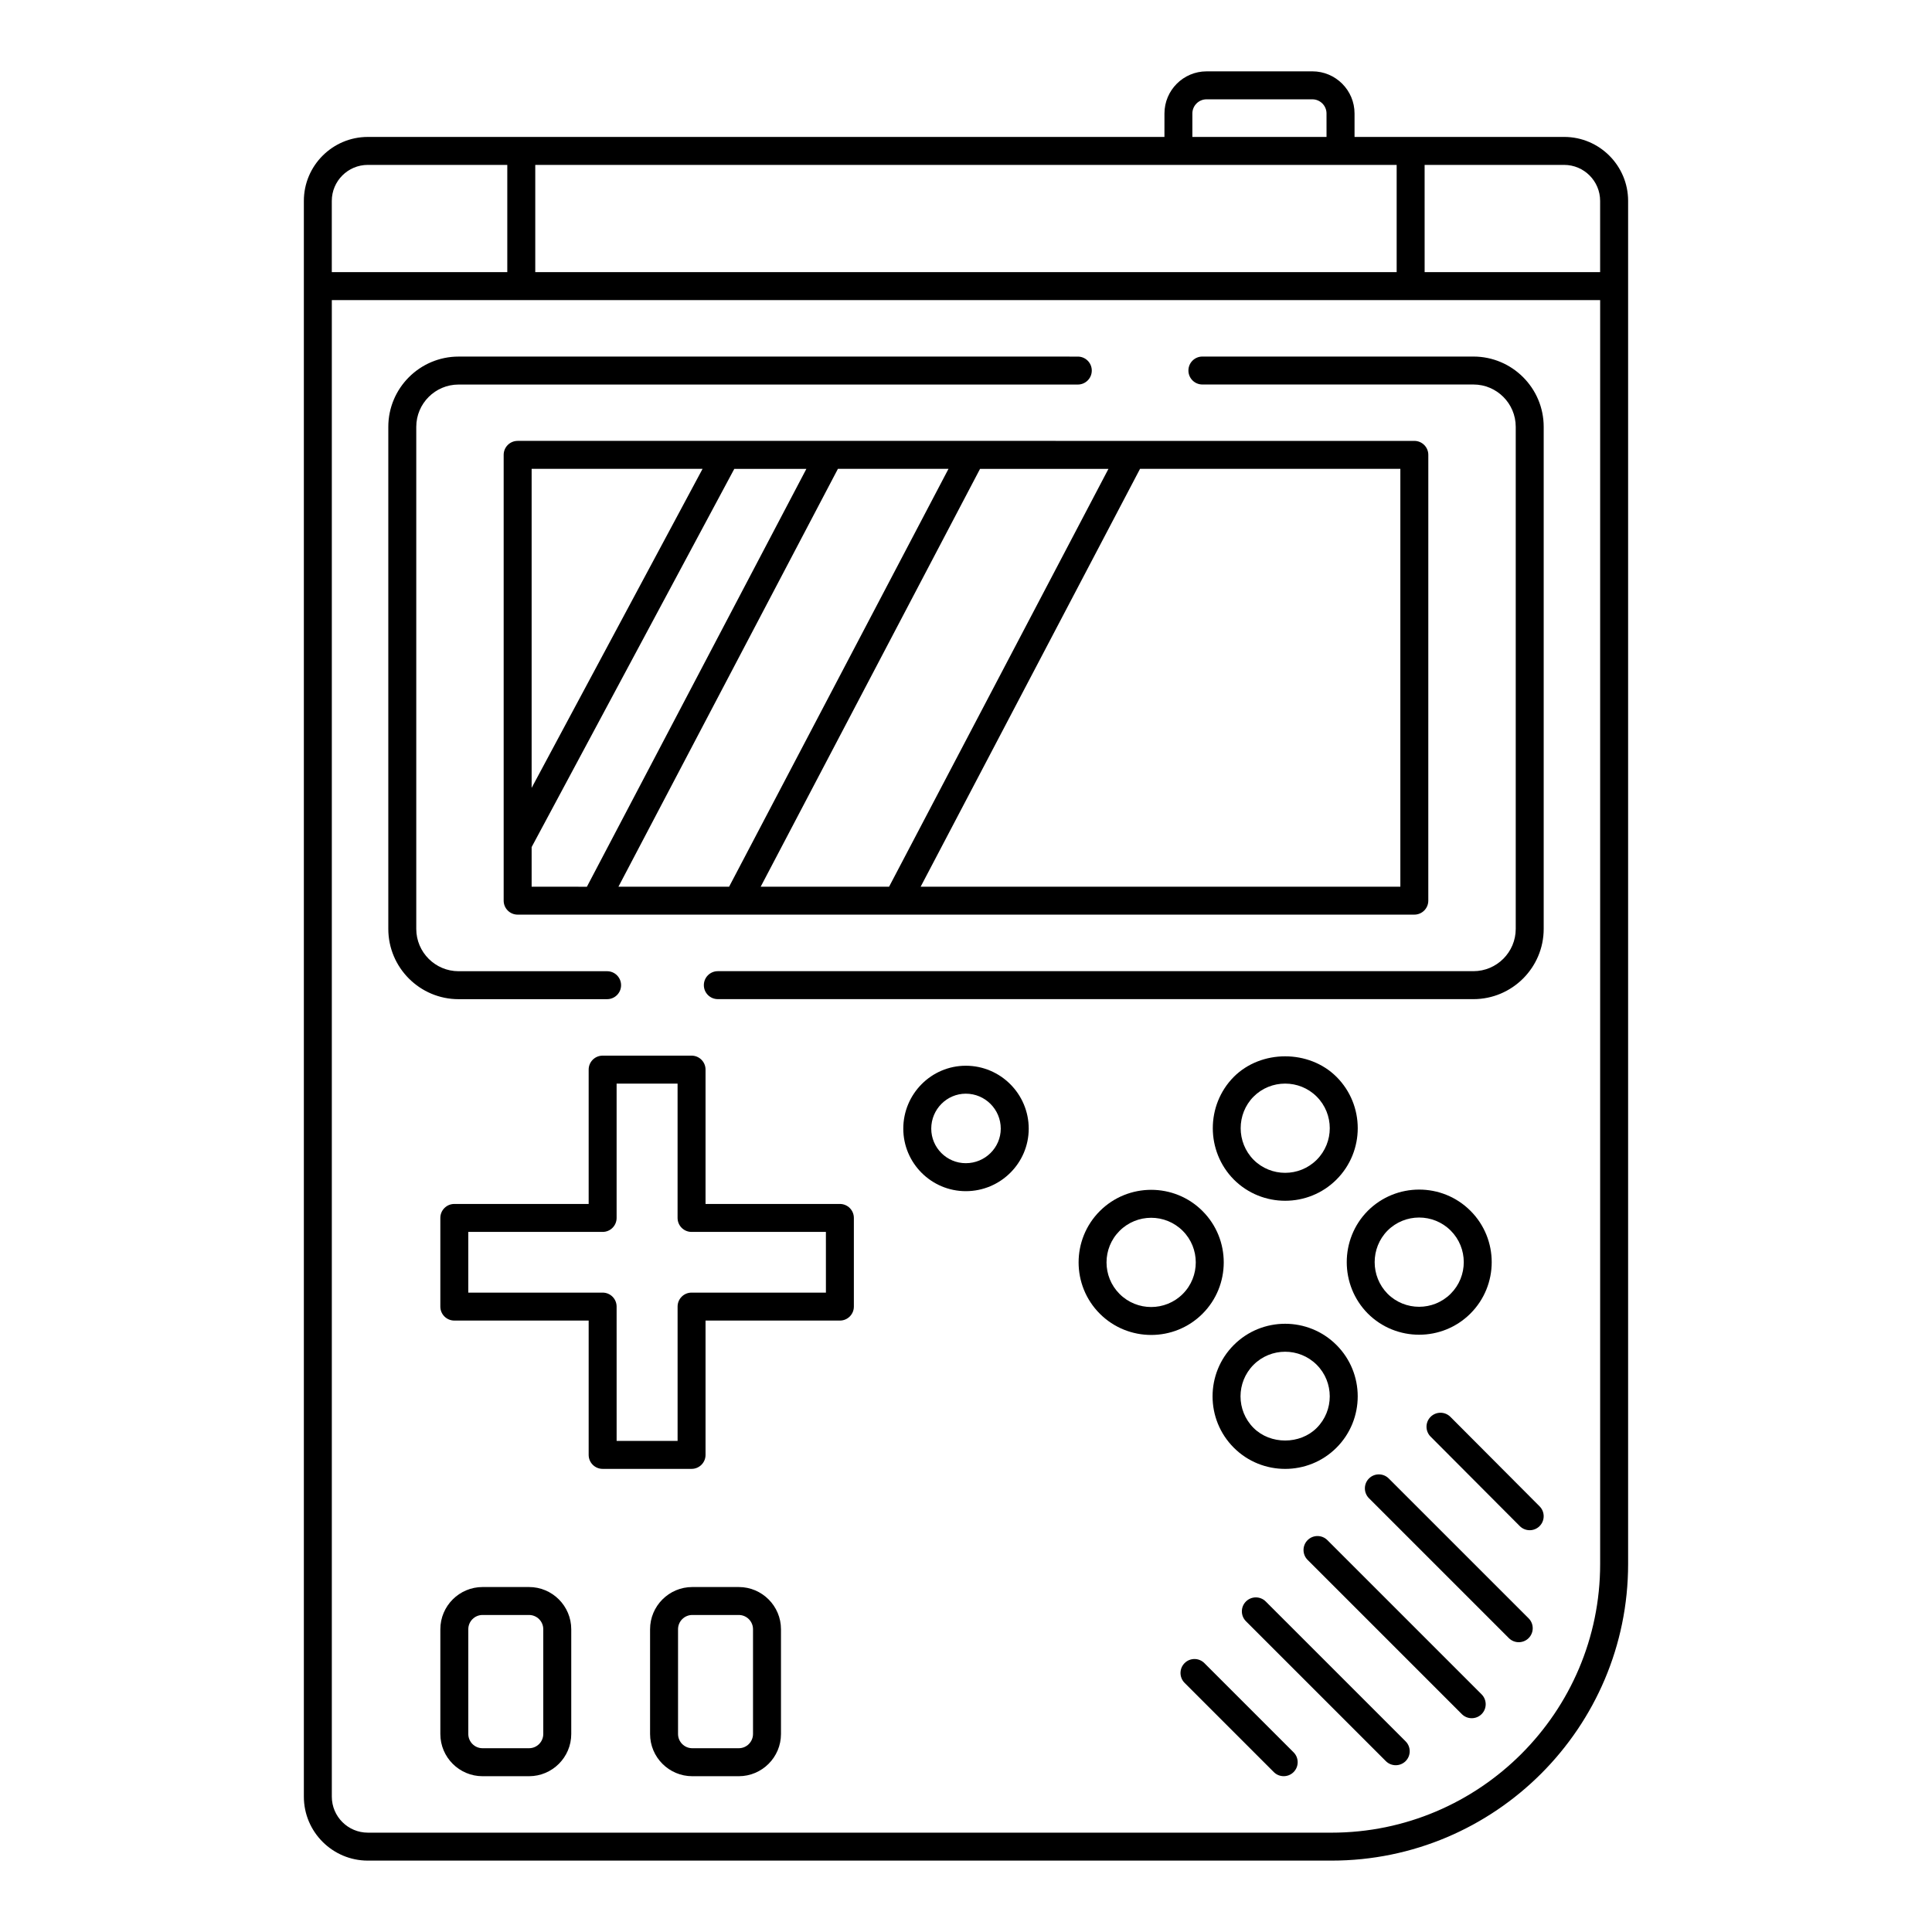
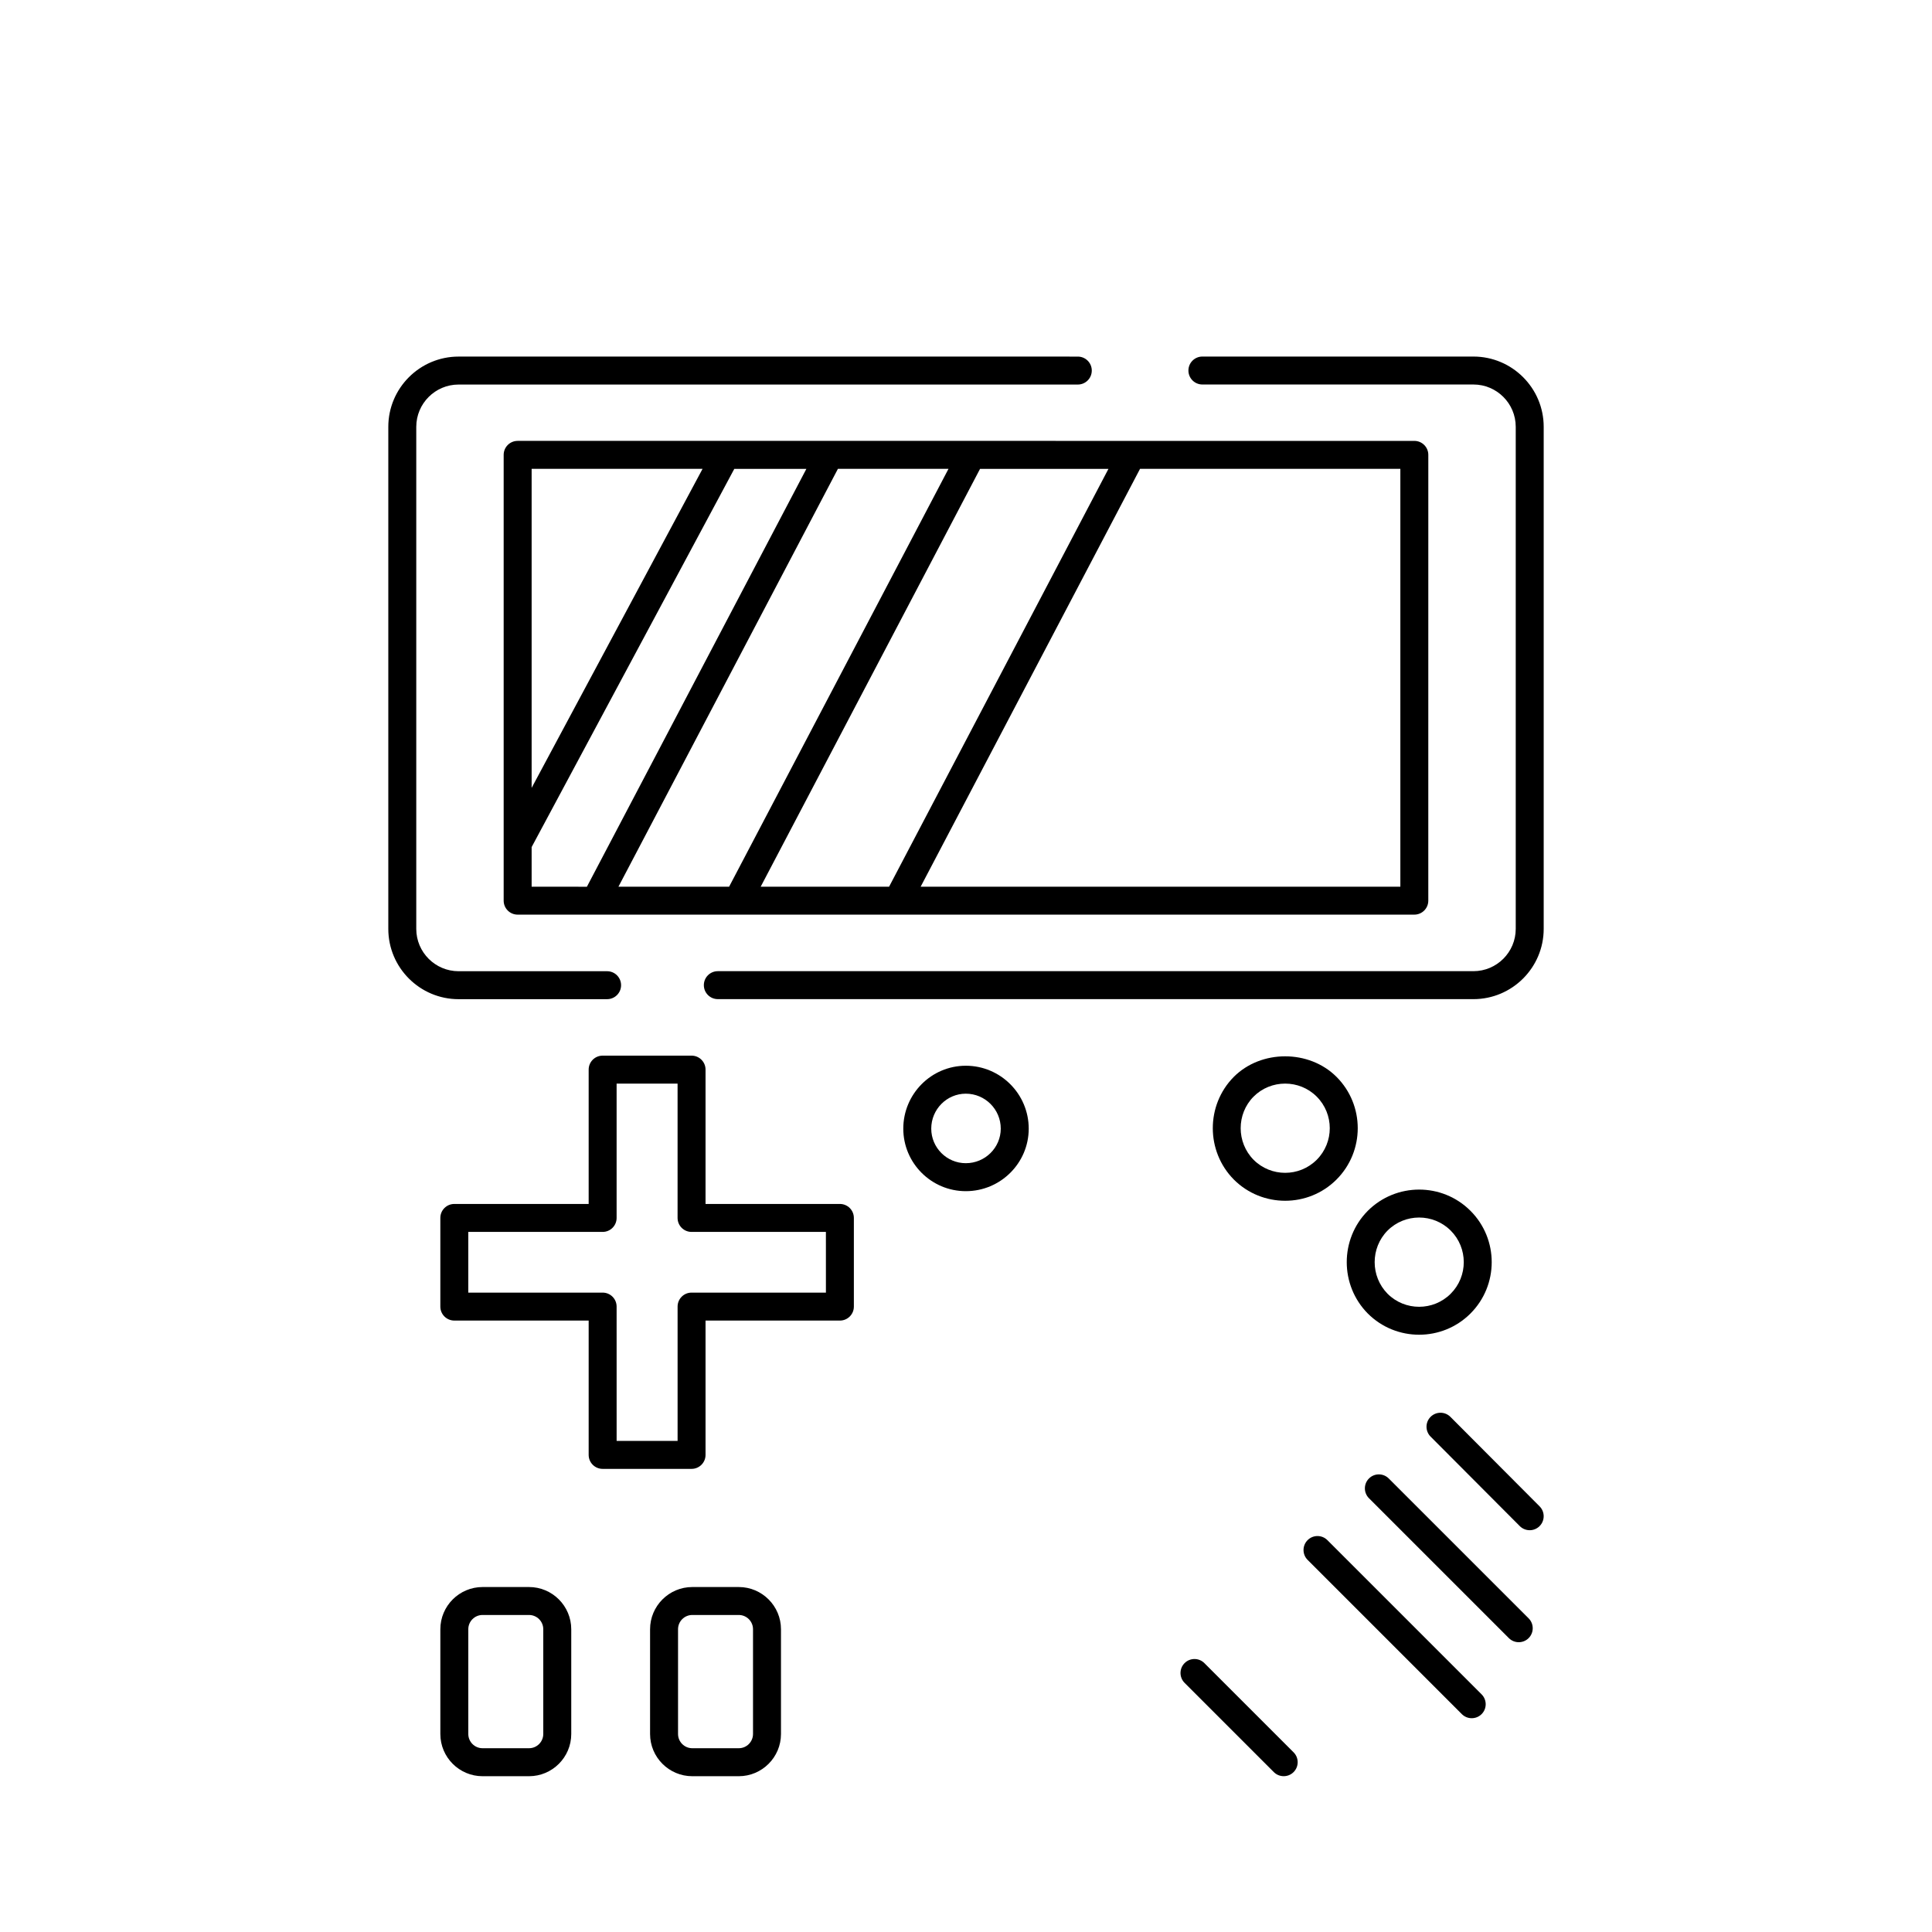
<svg xmlns="http://www.w3.org/2000/svg" fill="#000000" width="800px" height="800px" version="1.1" viewBox="144 144 512 512">
  <g>
    <path d="m304.89 408.79c2.047 0 3.703-1.656 3.703-3.703 0-2.047-1.656-3.703-3.703-3.703h-39.359c-6.188 0-11.215-5.031-11.215-11.215v-133.05c0-6.184 5.027-11.211 11.215-11.211h164.1c2.047 0 3.703-1.656 3.703-3.703s-1.656-3.703-3.703-3.703l-164.1-0.004c-10.266 0-18.625 8.352-18.625 18.621v133.05c0 10.27 8.355 18.625 18.625 18.625z" />
    <path d="m534.47 238.49h-71.824c-2.047 0-3.703 1.656-3.703 3.703 0 2.047 1.656 3.703 3.703 3.703h71.824c6.188 0 11.215 5.027 11.215 11.211v133.05c0 6.184-5.027 11.215-11.215 11.215h-200.24c-2.047 0-3.703 1.656-3.703 3.703s1.656 3.703 3.703 3.703l200.24 0.004c10.266 0 18.625-8.352 18.625-18.625v-133.05c0-10.266-8.355-18.617-18.625-18.617z" />
    <path d="m281.18 260.84c-2.047 0-3.703 1.656-3.703 3.703v118.14c0 2.047 1.656 3.703 3.703 3.703-0.742 0 111.32 0.004 237.63 0 2.047 0 3.703-1.656 3.703-3.703l0.004-118.14c0-2.047-1.656-3.703-3.703-3.703-68.496-0.004-129.52-0.004-237.63-0.004zm114.18 7.41-58.141 110.74h-29.328l58.164-110.74zm-49.773 110.74 58.133-110.73h34.027l-58.133 110.73zm-15.402-110.74-45.297 84.547v-84.547zm-45.297 110.74v-10.504l53.707-100.23h19.102l-58.164 110.74zm230.22 0h-127.13l58.141-110.74h68.988z" />
    <path d="m366.58 463.06h-35.605v-35.602c0-2.047-1.656-3.703-3.703-3.703h-23.566c-2.047 0-3.703 1.656-3.703 3.703v35.602h-35.605c-2.047 0-3.703 1.656-3.703 3.703v23.496c0 2.047 1.656 3.703 3.703 3.703h35.605v35.602c0 2.047 1.656 3.703 3.703 3.703h23.566c2.047 0 3.703-1.656 3.703-3.703v-35.598h35.605c2.047 0 3.703-1.656 3.703-3.703v-23.496c0-2.051-1.656-3.707-3.703-3.707zm-3.703 23.496h-35.605c-2.047 0-3.703 1.656-3.703 3.703v35.602h-16.156l-0.004-35.602c0-2.047-1.656-3.703-3.703-3.703h-35.605v-16.086h35.605c2.047 0 3.703-1.656 3.703-3.703v-35.602h16.156v35.602c0 2.047 1.656 3.703 3.703 3.703h35.605z" />
-     <path d="m462.68 464.94v-0.004c-7.496-7.496-19.703-7.492-27.211 0.004-7.504 7.504-7.504 19.711 0 27.215 7.504 7.488 19.707 7.504 27.211 0 7.496-7.496 7.504-19.715 0-27.215zm-5.242 21.977c-4.617 4.609-12.117 4.609-16.734 0-4.617-4.613-4.617-12.121 0-16.73 4.606-4.606 12.105-4.625 16.734-0.004v0.004c4.57 4.551 4.641 12.098 0 16.73z" />
    <path d="m470.96 429.39c-7.41 7.492-7.41 19.688 0.016 27.199 7.492 7.5 19.715 7.504 27.211 0 7.504-7.508 7.504-19.711 0-27.211-7.254-7.254-19.969-7.262-27.227 0.012zm21.988 21.961c-4.609 4.613-12.113 4.613-16.723 0.016-4.574-4.625-4.574-12.145-0.016-16.75 4.582-4.59 12.133-4.613 16.734 0 4.613 4.613 4.613 12.117 0.004 16.734z" />
-     <path d="m470.97 500.44c-7.504 7.508-7.504 19.711 0 27.211 7.477 7.492 19.727 7.5 27.211 0 7.504-7.5 7.504-19.707 0-27.211-7.508-7.508-19.73-7.5-27.211 0zm21.973 21.977c-4.434 4.445-12.285 4.453-16.734 0-4.609-4.613-4.609-12.117 0-16.734 4.594-4.594 12.105-4.629 16.734 0 4.609 4.613 4.609 12.121 0 16.734z" />
    <path d="m533.69 492.09c7.504-7.504 7.504-19.711 0-27.211-7.496-7.504-19.703-7.504-27.227 0.016-7.418 7.496-7.418 19.688 0.016 27.199 7.492 7.496 19.715 7.5 27.211-0.004zm-21.973-21.973c4.594-4.594 12.105-4.629 16.734 0 4.617 4.613 4.617 12.121 0 16.734-4.609 4.613-12.113 4.613-16.723 0.016-4.57-4.625-4.57-12.141-0.012-16.75z" />
    <path d="m463.17 584.74c-1.445-1.445-3.793-1.445-5.238 0-1.445 1.445-1.445 3.793 0 5.238l23.645 23.645c1.445 1.445 3.793 1.445 5.238 0 1.445-1.445 1.445-3.793 0-5.238z" />
-     <path d="m479.43 568.41c-1.445-1.445-3.793-1.445-5.238 0-1.445 1.445-1.445 3.793 0 5.238l37.074 37.07c1.445 1.445 3.793 1.445 5.238 0 1.445-1.445 1.445-3.793 0-5.238z" />
    <path d="m495.77 552.15c-1.445-1.445-3.793-1.445-5.238 0-1.445 1.445-1.445 3.793 0 5.238l40.871 40.871c1.445 1.445 3.793 1.445 5.238 0 1.445-1.445 1.445-3.793 0-5.238z" />
    <path d="m512.03 535.81c-1.445-1.445-3.793-1.445-5.238 0-1.445 1.445-1.445 3.793 0 5.238l37.074 37.07c1.445 1.445 3.793 1.445 5.238 0 1.445-1.445 1.445-3.793 0-5.238z" />
    <path d="m528.37 519.48c-1.445-1.453-3.805-1.445-5.238-0.008-1.453 1.445-1.453 3.789-0.016 5.238l23.645 23.723c1.441 1.449 3.801 1.453 5.238 0.008 1.453-1.445 1.453-3.789 0.016-5.238z" />
    <path d="m399.95 426.43c-9.137 0-16.57 7.477-16.57 16.672 0 9.133 7.43 16.57 16.57 16.57 9.188 0 16.672-7.434 16.672-16.57-0.004-9.195-7.484-16.672-16.672-16.672zm0 25.828c-5.051 0-9.16-4.109-9.16-9.16 0-5.109 4.109-9.262 9.16-9.262 5.109 0 9.262 4.152 9.262 9.262-0.004 5.051-4.156 9.16-9.262 9.16z" />
    <path d="m284.2 564.58h-12.316c-6.164 0-11.188 5.019-11.188 11.188v27.758c0 6.168 5.019 11.188 11.188 11.188h12.316c6.164 0 11.188-5.019 11.188-11.188v-27.758c-0.004-6.172-5.023-11.188-11.188-11.188zm3.773 38.941c0 2.082-1.691 3.777-3.777 3.777h-12.316c-2.082 0-3.777-1.691-3.777-3.777v-27.758c0-2.082 1.691-3.777 3.777-3.777h12.316c2.082 0 3.777 1.691 3.777 3.777z" />
    <path d="m339.78 564.58h-12.316c-6.164 0-11.188 5.019-11.188 11.188v27.758c0 6.168 5.019 11.188 11.188 11.188h12.316c6.164 0 11.188-5.019 11.188-11.188v-27.758c0-6.172-5.023-11.188-11.188-11.188zm3.777 38.941c0 2.082-1.691 3.777-3.777 3.777h-12.316c-2.082 0-3.777-1.691-3.777-3.777v-27.758c0-2.082 1.691-3.777 3.777-3.777h12.316c2.082 0 3.777 1.691 3.777 3.777z" />
-     <path d="m491.8 162.91h-28.043c-6.156 0-11.164 5.008-11.164 11.164l-0.004 6.215h-211.11c-9.348 0-16.953 7.606-16.953 16.953v422.89c0 9.344 7.606 16.949 16.953 16.949h255.39c43.34 0 78.598-35.262 78.598-78.602v-361.24c0-9.348-7.606-16.953-16.945-16.953h-55.555v-6.215c0-6.156-5.008-11.164-11.164-11.164zm-205.95 53.207v-28.418h228.28v28.418zm174.14-42.043c0-2.066 1.688-3.754 3.754-3.754h28.043c2.07 0 3.754 1.688 3.754 3.754l0.004 6.215h-35.555zm-228.06 23.168c0-5.266 4.285-9.543 9.543-9.543h36.965v28.418h-46.508zm264.93 432.43h-255.38c-5.262 0-9.543-4.281-9.543-9.539v-396.61h336.12v334.96c0 39.254-31.938 71.191-71.191 71.191zm71.191-432.43v18.875h-46.508l-0.004-28.418h36.973c5.262 0 9.539 4.281 9.539 9.543z" />
  </g>
</svg>